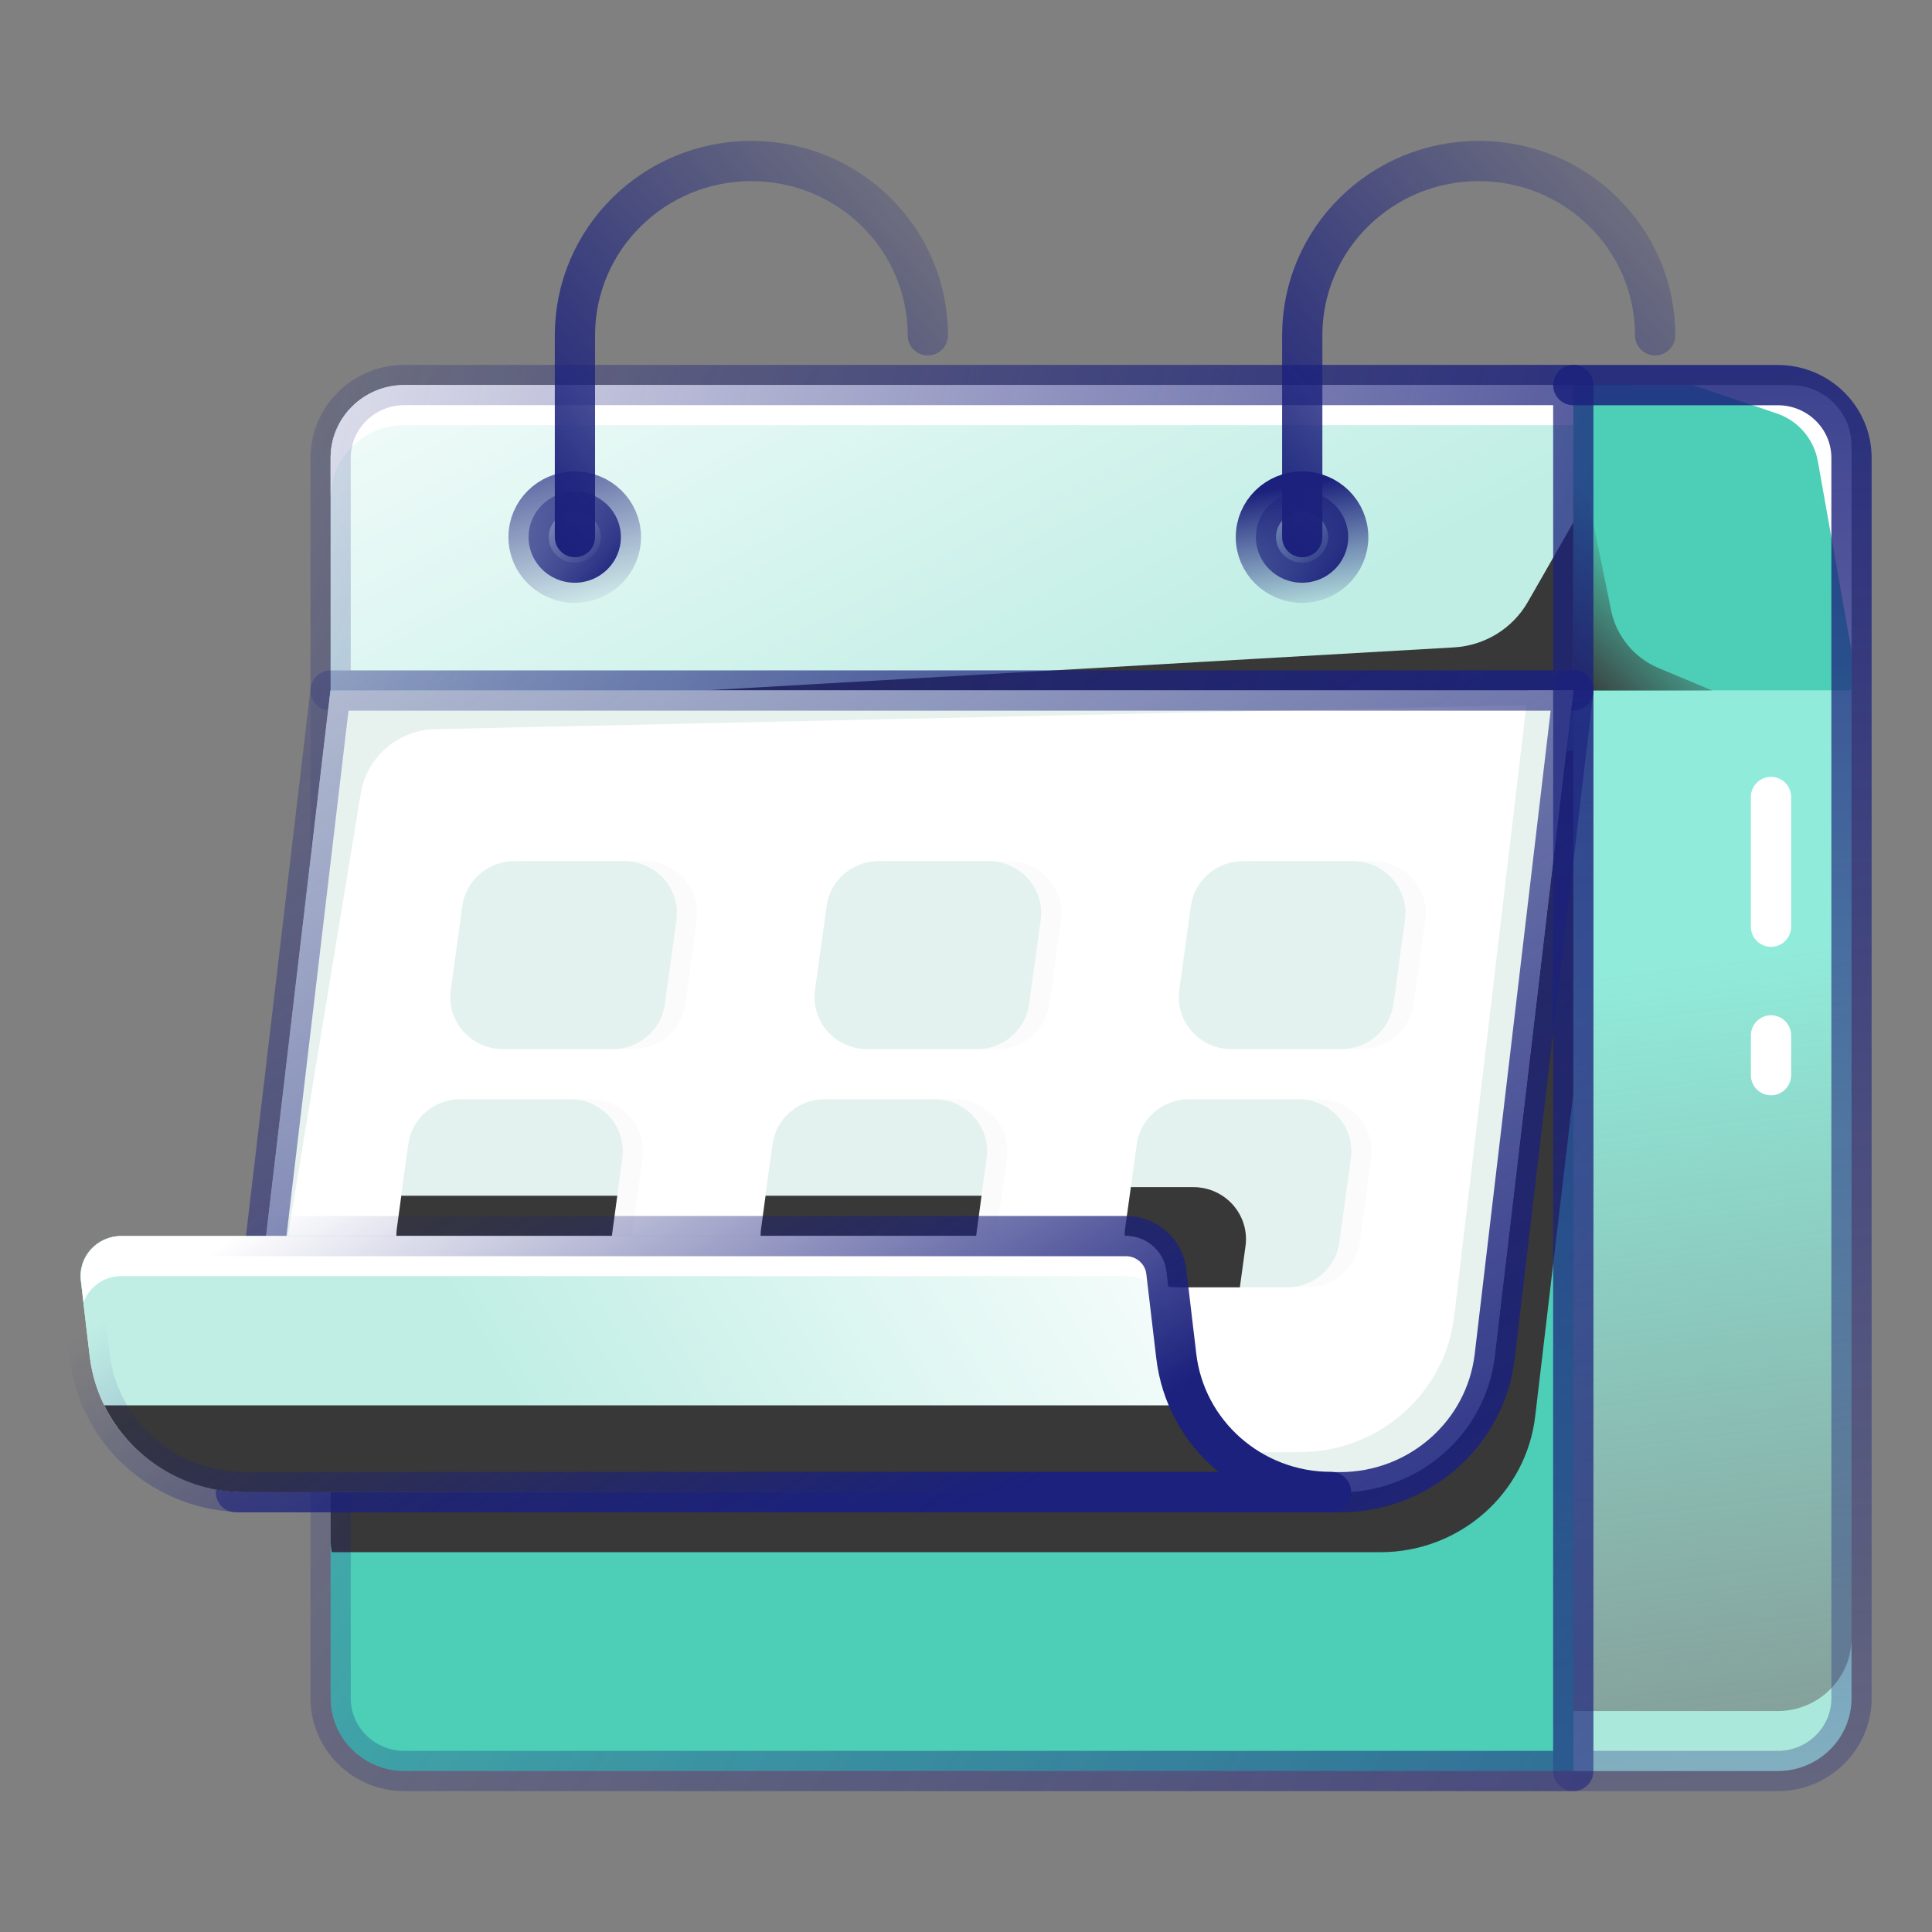
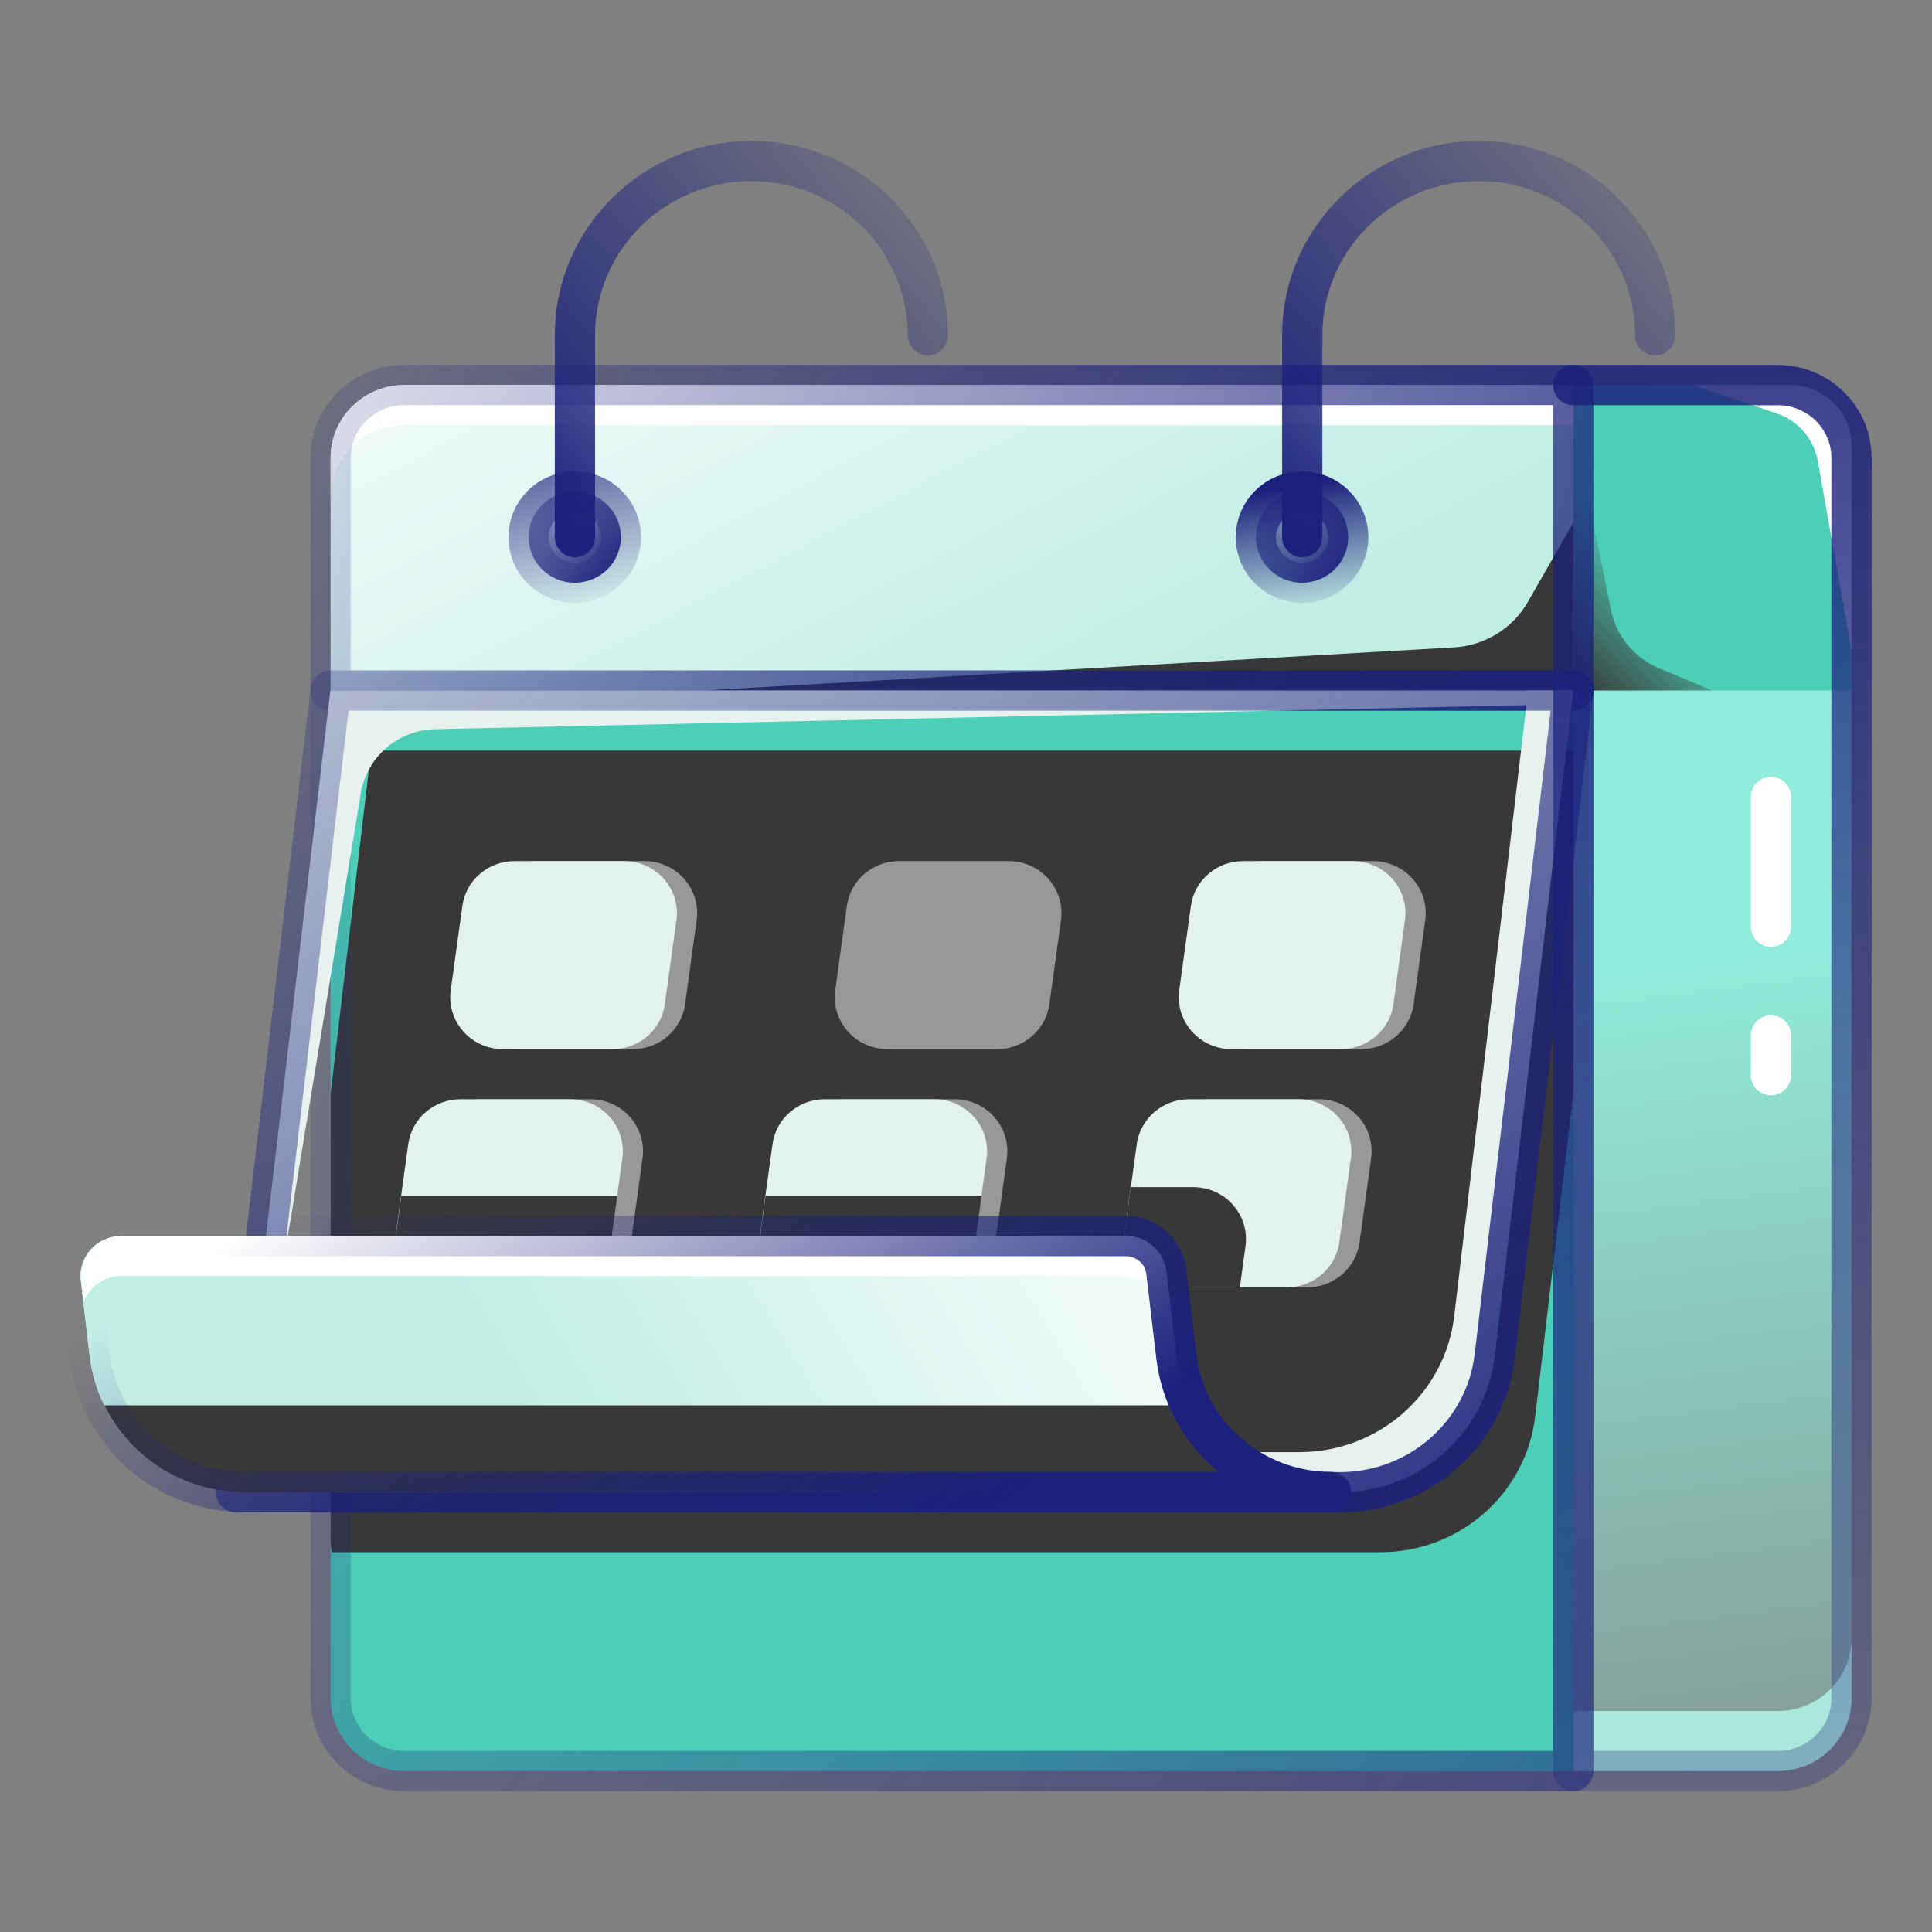
<svg xmlns="http://www.w3.org/2000/svg" width="24" height="24" viewBox="0 0 24 24" fill="none">
  <rect x="0" y="0" width="24" height="24" fill="#808080" stroke="none" />
  <path d="M19.544 22H22.084C22.59 22 23 21.595 23 21.096L23 5.688C23 5.189 22.59 4.784 22.084 4.784H19.544L19.544 22Z" fill="url(#paint0_linear_50_8212)" />
  <path d="M23 20.35V21.096C23 21.595 22.59 22 22.084 22H19.544V21.255H22.084C22.59 21.255 23 20.849 23 20.35V20.35Z" fill="#AAE8DC" />
  <path d="M19.544 4.783H5.023C4.517 4.783 4.107 5.189 4.107 5.688V21.096C4.107 21.595 4.517 22 5.023 22H19.544V4.783Z" fill="#4CCFB6" />
  <g style="mix-blend-mode:overlay">
    <path d="M4.107 19.121V13.586L4.61 9.324H19.544V13.586L19.071 17.592C18.958 18.556 18.13 19.282 17.148 19.282H4.122C4.112 19.23 4.107 19.178 4.107 19.123V19.121Z" fill="#383838" />
  </g>
  <path d="M19.544 4.783H5.023C4.517 4.783 4.107 5.189 4.107 5.688V21.096C4.107 21.595 4.517 22 5.023 22H19.544V4.783Z" stroke="url(#paint1_linear_50_8212)" stroke-width="0.5" stroke-linecap="round" stroke-linejoin="round" />
  <path d="M19.544 8.576H23V5.686C23 5.186 22.59 4.781 22.084 4.781H19.544V8.576Z" fill="#4CCFB6" />
  <path d="M21.027 4.783H22.24C22.66 4.783 23 5.119 23 5.534V8.081L22.582 5.73C22.532 5.452 22.336 5.223 22.066 5.134L21.027 4.783V4.783Z" fill="white" />
  <g style="mix-blend-mode:overlay">
    <path d="M19.544 5.28V8.578H21.271L20.607 8.3C20.302 8.173 20.081 7.905 20.015 7.587L19.544 5.28V5.28Z" fill="url(#paint2_linear_50_8212)" />
  </g>
  <path d="M19.544 4.783H5.023C4.517 4.783 4.107 5.189 4.107 5.688V8.578H19.544V4.783Z" fill="url(#paint3_linear_50_8212)" />
  <path d="M22 11.512L22 9.9" stroke="white" stroke-width="0.5" stroke-linecap="round" stroke-linejoin="round" />
  <path d="M22 13.356L22 12.862" stroke="white" stroke-width="0.5" stroke-linecap="round" stroke-linejoin="round" />
  <g style="mix-blend-mode:overlay">
    <path d="M19.544 6.493V8.576H8.768L18.065 8.042C18.445 8.019 18.789 7.808 18.978 7.48L19.544 6.491V6.493Z" fill="#383838" />
  </g>
  <path d="M5.023 4.783H19.544V5.281H5.023C4.517 5.281 4.107 5.686 4.107 6.185V5.688C4.107 5.189 4.517 4.783 5.023 4.783Z" fill="white" />
  <path d="M19.544 4.783H5.023C4.517 4.783 4.107 5.189 4.107 5.688V8.578H19.544V4.783Z" stroke="url(#paint4_linear_50_8212)" stroke-width="0.5" stroke-linecap="round" stroke-linejoin="round" />
  <path d="M16.175 7.239C15.858 7.239 15.601 6.985 15.601 6.672C15.601 6.359 15.858 6.106 16.175 6.106C16.491 6.106 16.748 6.359 16.748 6.672C16.748 6.985 16.491 7.239 16.175 7.239Z" fill="url(#paint5_linear_50_8212)" />
  <path d="M7.139 7.239C6.823 7.239 6.566 6.985 6.566 6.672C6.566 6.359 6.823 6.106 7.139 6.106C7.456 6.106 7.713 6.359 7.713 6.672C7.713 6.985 7.456 7.239 7.139 7.239Z" fill="url(#paint6_linear_50_8212)" />
  <path d="M16.175 7.239C15.858 7.239 15.601 6.985 15.601 6.672C15.601 6.359 15.858 6.106 16.175 6.106C16.491 6.106 16.748 6.359 16.748 6.672C16.748 6.985 16.491 7.239 16.175 7.239Z" stroke="url(#paint7_linear_50_8212)" stroke-width="0.5" stroke-linecap="round" stroke-linejoin="round" />
  <path d="M7.139 7.239C6.823 7.239 6.566 6.985 6.566 6.672C6.566 6.359 6.823 6.106 7.139 6.106C7.456 6.106 7.713 6.359 7.713 6.672C7.713 6.985 7.456 7.239 7.139 7.239Z" stroke="url(#paint8_linear_50_8212)" stroke-width="0.5" stroke-linecap="round" stroke-linejoin="round" />
  <path d="M20.561 4.165C20.561 2.969 19.58 2 18.369 2C17.159 2 16.177 2.969 16.177 4.165V6.672" stroke="url(#paint9_linear_50_8212)" stroke-width="0.5" stroke-linecap="round" stroke-linejoin="round" />
  <path d="M11.526 4.165C11.526 2.969 10.545 2 9.334 2C8.123 2 7.142 2.969 7.142 4.165V6.672" stroke="url(#paint10_linear_50_8212)" stroke-width="0.5" stroke-linecap="round" stroke-linejoin="round" />
-   <path d="M19.544 8.578L18.568 16.846C18.455 17.811 17.627 18.537 16.645 18.537H2.931L4.107 8.578H19.544V8.578Z" fill="white" />
  <path d="M16.142 18.039C17.123 18.039 17.951 17.314 18.065 16.349L18.983 8.578H19.544L18.568 16.846C18.455 17.811 17.627 18.537 16.645 18.537H2.931L2.989 18.039H16.142Z" fill="#E7F2EF" />
  <path d="M5.408 9.058C4.945 9.068 4.557 9.403 4.482 9.853L3.052 18.537H2.929L4.104 8.578H19.544L19.524 8.747L5.408 9.058V9.058Z" fill="#E7F2EF" />
  <g opacity="0.5">
    <path d="M15.55 13.033H16.912C17.239 13.033 17.518 12.794 17.561 12.471L17.705 11.43C17.758 11.042 17.453 10.697 17.055 10.697H15.694C15.367 10.697 15.087 10.935 15.044 11.259L14.901 12.3C14.848 12.688 15.153 13.033 15.55 13.033Z" fill="#F7F7F7" />
    <path d="M11.025 13.033H12.387C12.714 13.033 12.993 12.794 13.036 12.471L13.18 11.43C13.232 11.042 12.928 10.697 12.53 10.697H11.169C10.841 10.697 10.562 10.935 10.519 11.259L10.376 12.3C10.323 12.688 10.628 13.033 11.025 13.033V13.033Z" fill="#F7F7F7" />
    <path d="M6.5 13.033H7.862C8.189 13.033 8.468 12.794 8.511 12.471L8.654 11.43C8.707 11.042 8.403 10.697 8.005 10.697H6.644C6.316 10.697 6.037 10.935 5.994 11.259L5.851 12.3C5.798 12.688 6.102 13.033 6.5 13.033Z" fill="#F7F7F7" />
    <path d="M14.878 15.992H16.24C16.567 15.992 16.846 15.753 16.889 15.43L17.033 14.389C17.086 14.001 16.781 13.655 16.383 13.655H15.022C14.695 13.655 14.415 13.894 14.373 14.217L14.229 15.258C14.176 15.646 14.481 15.992 14.878 15.992Z" fill="#F7F7F7" />
    <path d="M10.353 15.992H11.715C12.042 15.992 12.321 15.753 12.364 15.43L12.508 14.389C12.56 14.001 12.256 13.655 11.858 13.655H10.497C10.169 13.655 9.89 13.894 9.847 14.217L9.704 15.258C9.651 15.646 9.956 15.992 10.353 15.992V15.992Z" fill="#F7F7F7" />
    <path d="M5.828 15.992H7.19C7.517 15.992 7.796 15.753 7.839 15.43L7.982 14.389C8.035 14.001 7.731 13.655 7.333 13.655H5.972C5.644 13.655 5.365 13.894 5.322 14.217L5.179 15.258C5.126 15.646 5.43 15.992 5.828 15.992Z" fill="#F7F7F7" />
  </g>
  <path d="M15.299 13.033H16.66C16.987 13.033 17.267 12.794 17.31 12.471L17.453 11.43C17.506 11.042 17.201 10.697 16.804 10.697H15.442C15.115 10.697 14.836 10.935 14.793 11.259L14.649 12.3C14.597 12.688 14.901 13.033 15.299 13.033Z" fill="#E3F2EF" />
-   <path d="M10.774 13.033H12.135C12.462 13.033 12.742 12.794 12.784 12.471L12.928 11.43C12.981 11.042 12.676 10.697 12.279 10.697H10.917C10.59 10.697 10.31 10.935 10.268 11.259L10.124 12.3C10.071 12.688 10.376 13.033 10.774 13.033V13.033Z" fill="#E3F2EF" />
  <path d="M6.248 13.033H7.61C7.937 13.033 8.217 12.794 8.259 12.471L8.403 11.43C8.456 11.042 8.151 10.697 7.753 10.697H6.392C6.065 10.697 5.785 10.935 5.743 11.259L5.599 12.3C5.546 12.688 5.851 13.033 6.248 13.033Z" fill="#E3F2EF" />
  <path d="M14.627 15.992H15.988C16.315 15.992 16.595 15.753 16.638 15.43L16.781 14.389C16.834 14.001 16.529 13.655 16.132 13.655H14.77C14.443 13.655 14.164 13.894 14.121 14.217L13.977 15.258C13.925 15.646 14.229 15.992 14.627 15.992Z" fill="#E3F2EF" />
  <g style="mix-blend-mode:overlay">
    <path d="M13.977 15.259L14.048 14.747H14.823C15.221 14.747 15.525 15.092 15.472 15.48L15.402 15.992H14.627C14.229 15.992 13.925 15.646 13.977 15.259Z" fill="#383838" />
  </g>
  <path d="M10.101 15.992H11.463C11.79 15.992 12.07 15.753 12.112 15.43L12.256 14.389C12.309 14.001 12.004 13.655 11.607 13.655H10.245C9.918 13.655 9.638 13.894 9.596 14.217L9.452 15.258C9.399 15.646 9.704 15.992 10.101 15.992V15.992Z" fill="#E3F2EF" />
  <path d="M5.576 15.992H6.938C7.265 15.992 7.544 15.753 7.587 15.43L7.731 14.389C7.784 14.001 7.479 13.655 7.081 13.655H5.72C5.393 13.655 5.113 13.894 5.071 14.217L4.927 15.258C4.874 15.646 5.179 15.992 5.576 15.992Z" fill="#E3F2EF" />
  <g style="mix-blend-mode:overlay">
    <path d="M9.508 14.854H12.193L12.115 15.432C12.072 15.753 11.793 15.994 11.466 15.994H10.104C9.706 15.994 9.402 15.649 9.455 15.261L9.51 14.856L9.508 14.854Z" fill="#383838" />
  </g>
  <g style="mix-blend-mode:overlay">
    <path d="M4.982 14.854H7.668L7.59 15.432C7.547 15.753 7.268 15.994 6.941 15.994H5.579C5.181 15.994 4.877 15.649 4.93 15.261L4.985 14.856L4.982 14.854Z" fill="#383838" />
  </g>
  <path d="M19.544 8.578L18.568 16.846C18.455 17.811 17.627 18.537 16.645 18.537H2.931L4.107 8.578H19.544Z" stroke="url(#paint11_linear_50_8212)" stroke-width="0.5" stroke-linecap="round" stroke-linejoin="round" />
  <path d="M13.988 15.355C14.242 15.355 14.458 15.544 14.488 15.795L14.612 16.844C14.725 17.808 15.553 18.534 16.534 18.534H3.037C2.055 18.534 1.227 17.808 1.114 16.844L1.004 15.91C0.968 15.614 1.202 15.355 1.504 15.355H13.988V15.355Z" fill="#E7F2EF" />
  <path d="M13.988 15.355C14.242 15.355 14.458 15.544 14.488 15.795L14.612 16.844C14.725 17.808 15.553 18.534 16.534 18.534H3.037C2.055 18.534 1.227 17.808 1.114 16.844L1.004 15.91C0.968 15.614 1.202 15.355 1.504 15.355H13.988V15.355Z" fill="url(#paint12_linear_50_8212)" />
  <path d="M1.502 15.355H13.988C14.242 15.355 14.458 15.544 14.488 15.795L14.569 16.471H14.511L14.491 16.292C14.461 16.041 14.247 15.852 13.99 15.852H1.507C1.29 15.852 1.109 15.989 1.039 16.173L1.009 15.91C0.973 15.614 1.207 15.355 1.509 15.355H1.502Z" fill="white" />
  <g style="mix-blend-mode:overlay">
    <path d="M14.793 17.458C15.107 18.102 15.774 18.537 16.534 18.537H3.037C2.277 18.537 1.613 18.102 1.295 17.458H14.793Z" fill="#383838" />
  </g>
  <path d="M13.988 15.355C14.242 15.355 14.458 15.544 14.488 15.795L14.612 16.844C14.725 17.808 15.553 18.534 16.534 18.534H3.037C2.055 18.534 1.227 17.808 1.114 16.844L1.004 15.91C0.968 15.614 1.202 15.355 1.504 15.355H13.988V15.355Z" stroke="url(#paint13_linear_50_8212)" stroke-width="0.5" stroke-linecap="round" stroke-linejoin="round" />
  <path d="M19.544 4.784H22.084C22.59 4.784 23 5.189 23 5.688L23 21.096C23 21.595 22.59 22 22.084 22H19.544V13.392V8.573" stroke="url(#paint14_linear_50_8212)" stroke-width="0.5" stroke-linecap="round" stroke-linejoin="round" />
  <defs>
    <linearGradient id="paint0_linear_50_8212" x1="20.949" y1="11.932" x2="22.628" y2="25.473" gradientUnits="userSpaceOnUse">
      <stop stop-color="#91EBDA" />
      <stop offset="1" stop-color="#91EBDA" stop-opacity="0" />
    </linearGradient>
    <linearGradient id="paint1_linear_50_8212" x1="37.5" y1="32.117" x2="0.293" y2="6.997" gradientUnits="userSpaceOnUse">
      <stop stop-color="#1B217C" />
      <stop offset="1" stop-color="#1B217C" stop-opacity="0" />
    </linearGradient>
    <linearGradient id="paint2_linear_50_8212" x1="19.405" y1="8.389" x2="20.686" y2="7.099" gradientUnits="userSpaceOnUse">
      <stop stop-color="#383838" />
      <stop offset="1" stop-color="#383838" stop-opacity="0" />
    </linearGradient>
    <linearGradient id="paint3_linear_50_8212" x1="14.458" y1="8.467" x2="9.777" y2="-0.456" gradientUnits="userSpaceOnUse">
      <stop stop-color="#C0EEE5" />
      <stop offset="1" stop-color="white" />
    </linearGradient>
    <linearGradient id="paint4_linear_50_8212" x1="25.5" y1="9.9" x2="0.553" y2="2.32" gradientUnits="userSpaceOnUse">
      <stop stop-color="#1B217C" />
      <stop offset="1" stop-color="#1B217C" stop-opacity="0" />
    </linearGradient>
    <linearGradient id="paint5_linear_50_8212" x1="16.467" y1="7.431" x2="14.83" y2="5.78" gradientUnits="userSpaceOnUse">
      <stop stop-color="#1B217C" />
      <stop offset="1" stop-color="#1B217C" stop-opacity="0" />
    </linearGradient>
    <linearGradient id="paint6_linear_50_8212" x1="7.431" y1="7.431" x2="5.795" y2="5.78" gradientUnits="userSpaceOnUse">
      <stop stop-color="#1B217C" />
      <stop offset="1" stop-color="#1B217C" stop-opacity="0" />
    </linearGradient>
    <linearGradient id="paint7_linear_50_8212" x1="16.065" y1="6.031" x2="16.356" y2="7.662" gradientUnits="userSpaceOnUse">
      <stop stop-color="#1B217C" />
      <stop offset="1" stop-color="#1B217C" stop-opacity="0" />
    </linearGradient>
    <linearGradient id="paint8_linear_50_8212" x1="6.5" y1="4.962" x2="7.239" y2="7.694" gradientUnits="userSpaceOnUse">
      <stop stop-color="#1B217C" />
      <stop offset="1" stop-color="#1B217C" stop-opacity="0" />
    </linearGradient>
    <linearGradient id="paint9_linear_50_8212" x1="16.098" y1="6.828" x2="21.647" y2="2.073" gradientUnits="userSpaceOnUse">
      <stop stop-color="#1B217C" />
      <stop offset="1" stop-color="#1B217C" stop-opacity="0" />
    </linearGradient>
    <linearGradient id="paint10_linear_50_8212" x1="7.063" y1="6.828" x2="12.611" y2="2.073" gradientUnits="userSpaceOnUse">
      <stop stop-color="#1B217C" />
      <stop offset="1" stop-color="#1B217C" stop-opacity="0" />
    </linearGradient>
    <linearGradient id="paint11_linear_50_8212" x1="17.5" y1="22.243" x2="3.995" y2="0.445" gradientUnits="userSpaceOnUse">
      <stop stop-color="#1B217C" />
      <stop offset="1" stop-color="#1B217C" stop-opacity="0" />
    </linearGradient>
    <linearGradient id="paint12_linear_50_8212" x1="7.397" y1="19.01" x2="15.185" y2="14.301" gradientUnits="userSpaceOnUse">
      <stop stop-color="#C0EEE5" />
      <stop offset="1" stop-color="white" />
    </linearGradient>
    <linearGradient id="paint13_linear_50_8212" x1="14.516" y1="17.335" x2="10.223" y2="10.664" gradientUnits="userSpaceOnUse">
      <stop stop-color="#1B217C" />
      <stop offset="1" stop-color="#1B217C" stop-opacity="0" />
    </linearGradient>
    <linearGradient id="paint14_linear_50_8212" x1="23" y1="0.025" x2="24.463" y2="30.638" gradientUnits="userSpaceOnUse">
      <stop stop-color="#1B217C" />
      <stop offset="1" stop-color="#1B217C" stop-opacity="0" />
    </linearGradient>
  </defs>
</svg>